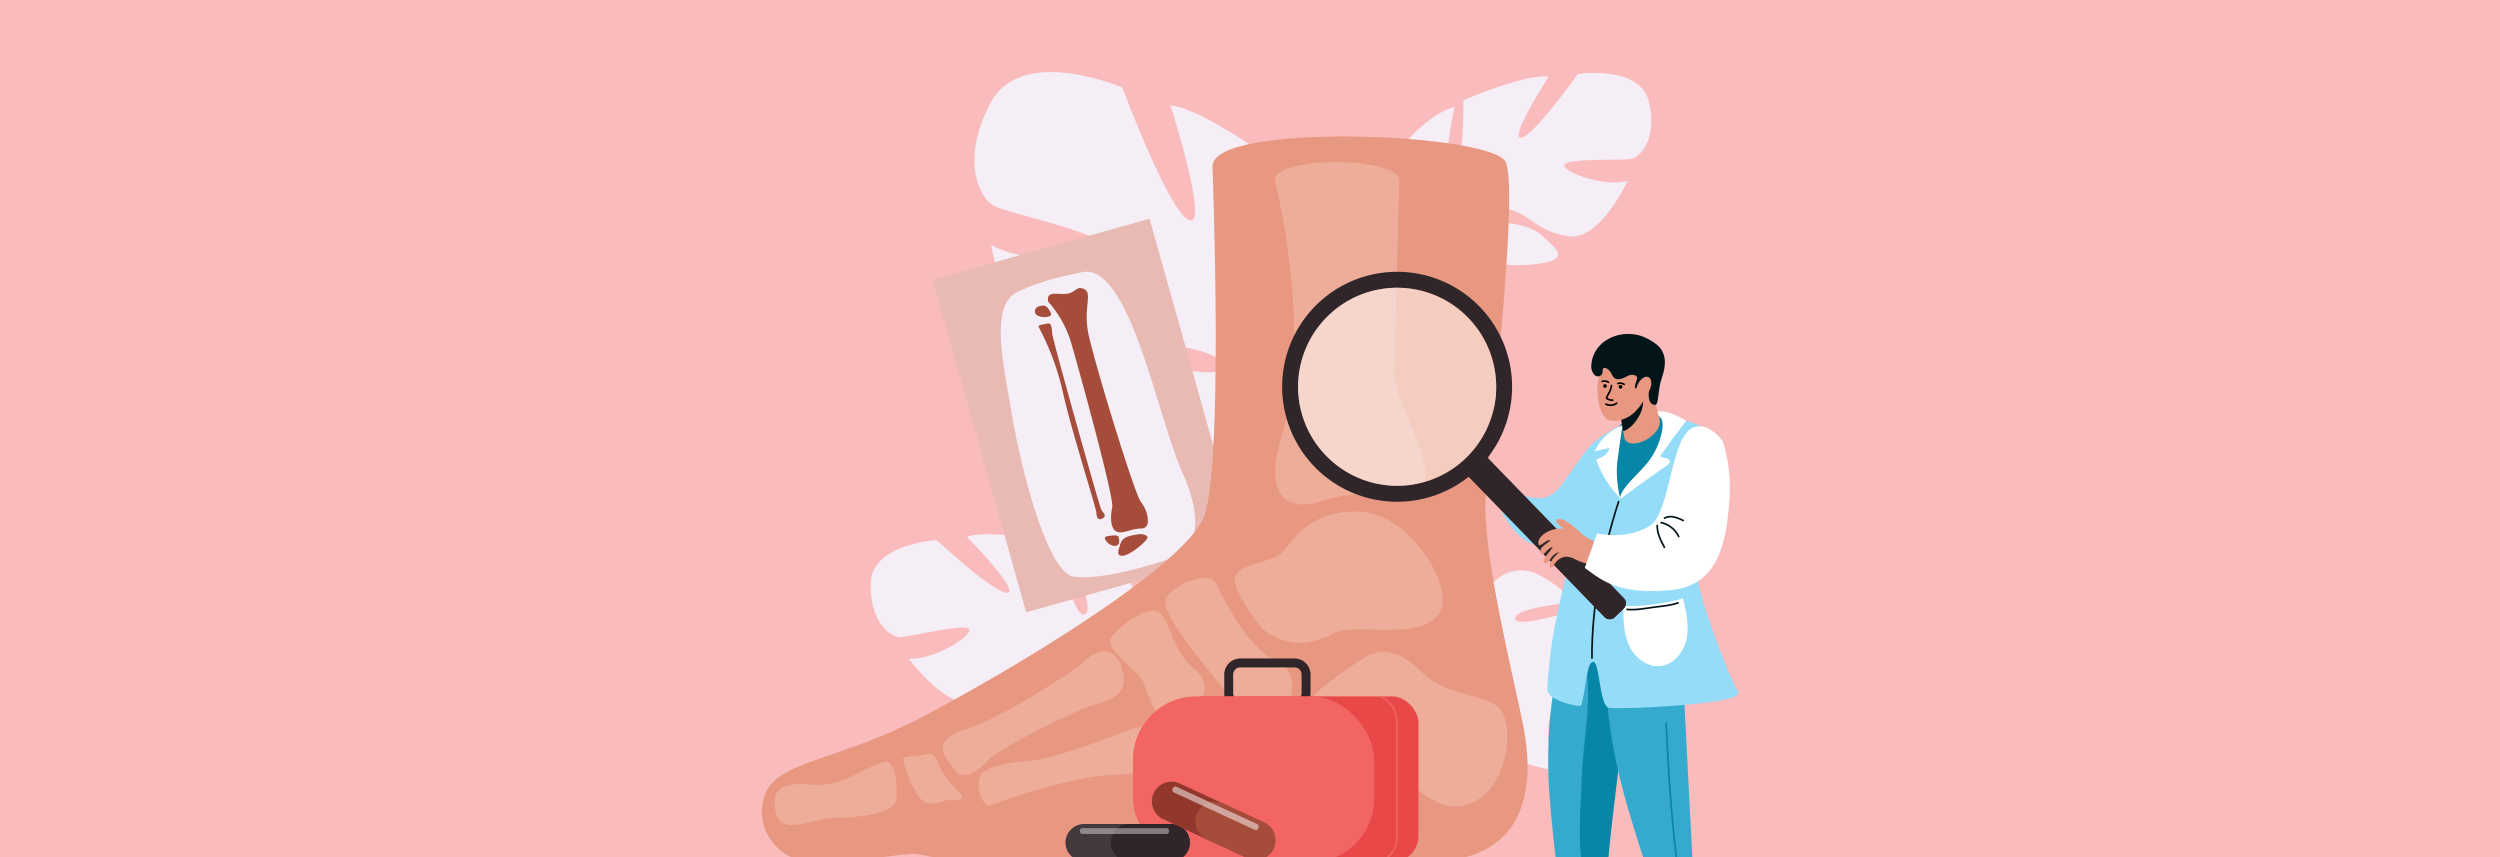
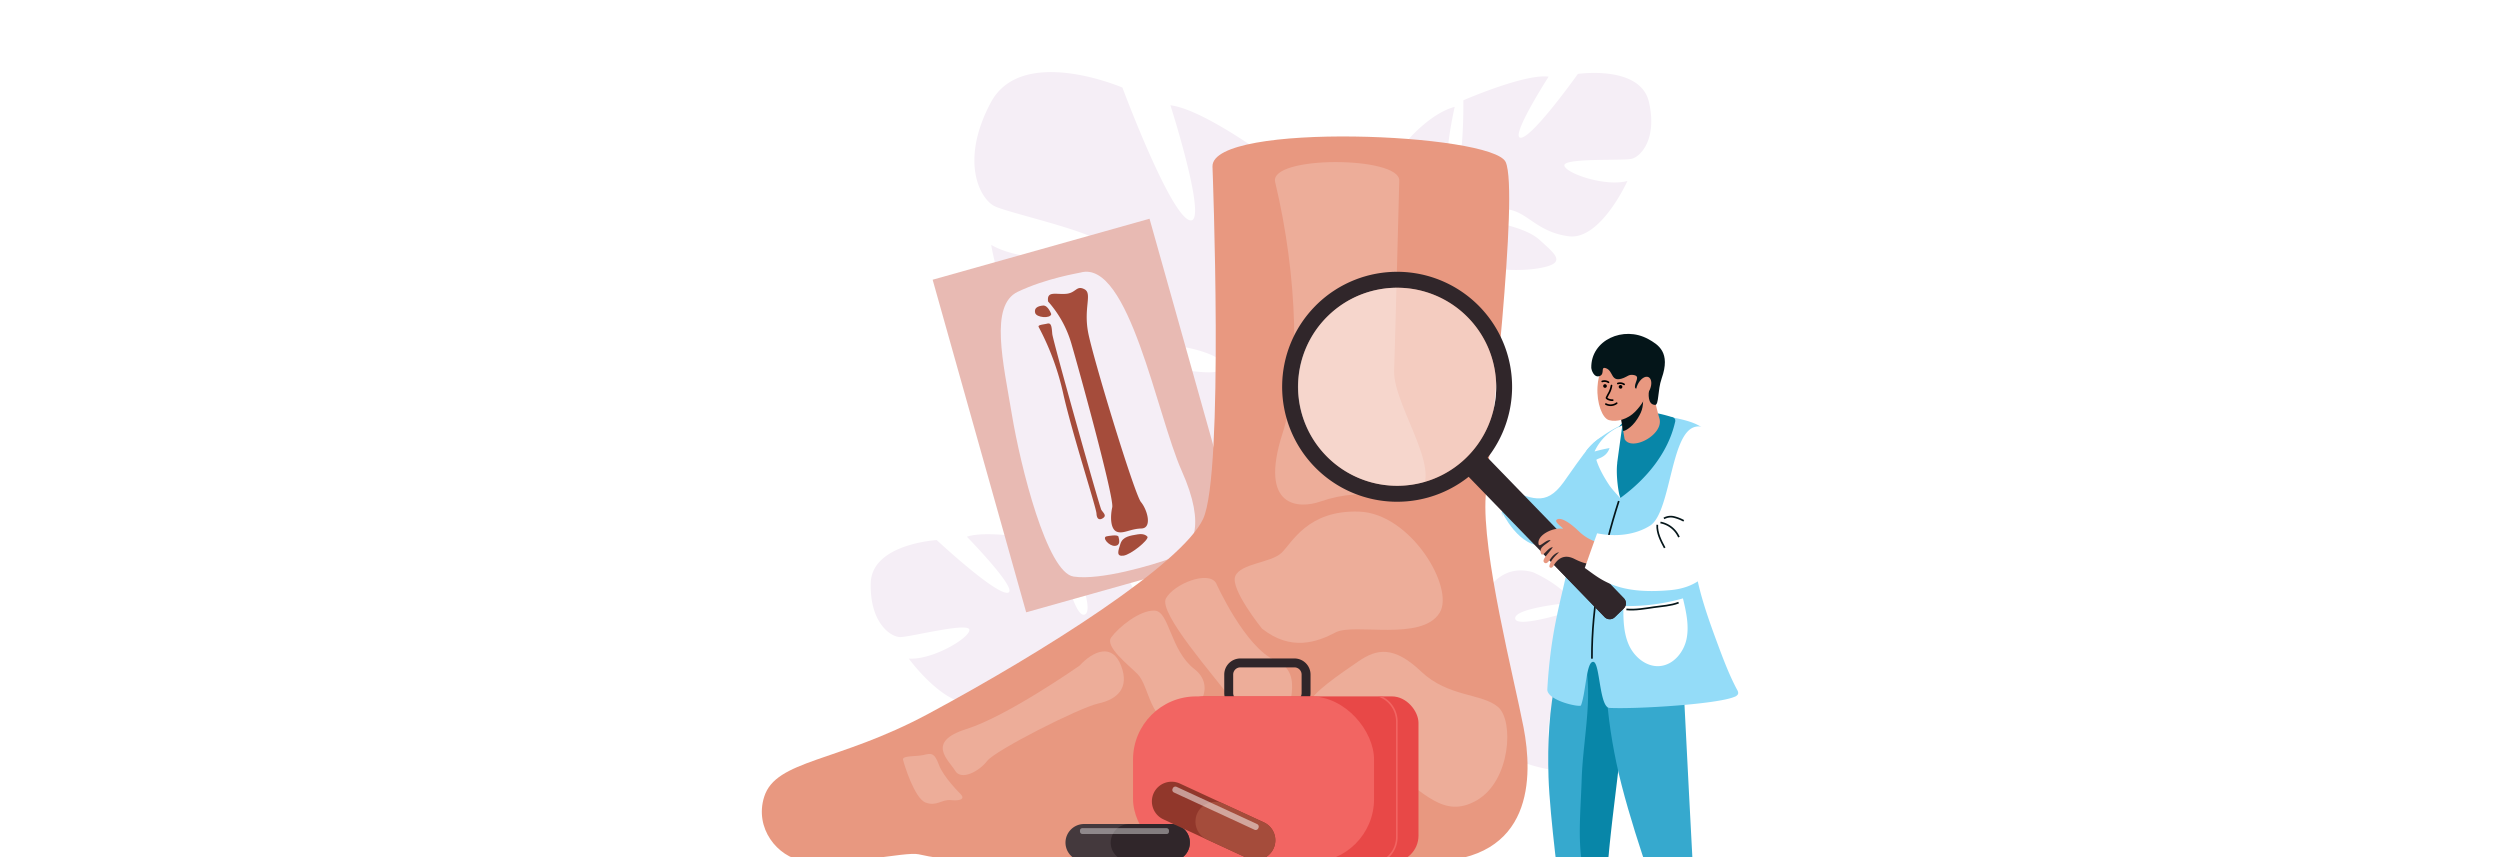
<svg xmlns="http://www.w3.org/2000/svg" viewBox="0 0 1458.54 500">
  <defs>
    <style>.cls-1,.cls-18,.cls-20{fill:none;}.cls-2{clip-path:url(#clip-path);}.cls-3{fill:#f9bbbb;}.cls-4{fill:#f5eef6;}.cls-5{fill:#e8bab3;}.cls-6{fill:#a54c3b;}.cls-7{fill:#e89880;}.cls-14,.cls-8{opacity:0.4;}.cls-14,.cls-21,.cls-9{fill:#fff;}.cls-23,.cls-9{opacity:0.5;}.cls-10{fill:#30262a;}.cls-11{fill:#e84847;}.cls-12{fill:#f26562;}.cls-13{fill:#44393d;}.cls-15{fill:#91372b;}.cls-16{fill:#36a9ce;}.cls-17{fill:#0886a8;}.cls-18{stroke:#0886a8;}.cls-18,.cls-20{stroke-miterlimit:10;}.cls-19{fill:#94dcf8;}.cls-20{stroke:#041519;}.cls-22{fill:#041519;}</style>
    <clipPath id="clip-path">
      <rect class="cls-1" width="1458.54" height="500" />
    </clipPath>
  </defs>
  <title>8652019_2</title>
  <g id="OBJECTS">
    <g class="cls-2">
-       <rect class="cls-3" width="1458.54" height="500" />
      <path class="cls-4" d="M508,340.26c.54-23,38.51-25.17,38.51-25.17s33.93,31.6,41.32,30.74-23.73-32.69-23.73-32.69c13.57-4.76,53.19,3.57,53.19,3.57s8.56,44.49,15.52,41.83-9.6-39-9.6-39c14.45.73,30.86,13.33,30.86,13.33,22,21.7-7,48.81-7,48.81s3.3,15.36,17,30.53h0a53.42,53.42,0,0,1,6.42,7.66l-3.66.9c-.54-.91-1.11-1.78-1.7-2.6,0,0,0,0,0,0l0,0L663.43,416h0c-1.66-1.92-2.82-3.35-3.58-4.41h0c-5.05-6-12.09-13.84-15.78-14.92a7.75,7.75,0,0,0,.37-1.88l-.37,1.88c-3,15-33.81,24.95-52.18,25.67s-12-6.1-4.51-16.42,27.69-13.06,32.75-17.63-4.23-5.62-15.67-1.86-14.4,16.86-32.79,23.29-41.46-25.47-41.46-25.47c14,.83,35.55-12.08,35.35-16.78s-34.63,4.24-40.34,4.21S507.44,363.22,508,340.26Z" />
      <path class="cls-4" d="M578,59.91c18.1-34.11,76.84-8.82,76.84-8.82s27.19,73.05,39,77.32-11-67-11-67c24,3.06,77.26,45.42,77.26,45.42s-20.64,73.33-8.18,74.57,15-65.87,15-65.87c21.16,12,36.34,43.29,36.34,43.29,16.69,49.17-47.31,68.07-47.31,68.07s-6.6,25.57,2.59,58.7h0A89.79,89.79,0,0,1,762.27,302l-6.19-1.41c-.13-1.78-.32-3.51-.59-5.19a0,0,0,0,0,0,0v-.07c-.2-1.06-.5-2.56-.89-4.39h0c-1.05-4.14-1.71-7.16-2.07-9.32v0c-3-12.91-7.75-29.91-12.48-34.33a12.11,12.11,0,0,0,2-2.54c-.62.81-1.28,1.66-2,2.54-15.76,20.31-69.61,12.05-97.76-.71s-13.39-18.17,5.58-28.07,51.47,1.22,62.52-1.84-2.14-11.63-22.16-14.59-34.35,14.49-66.83,10.3-43.12-69.51-43.12-69.51c20.4,11.8,62.52,8.63,65.76,1.4s-55.24-19.71-63.81-24S559.88,94,578,59.91Z" />
-       <path class="cls-4" d="M962,59.46c-5-21.66-41.44-16.33-41.44-16.33s-26,36.61-33.18,37.23,16.11-35.63,16.11-35.63c-13.8-1.87-49.74,13.78-49.74,13.78s.58,43.87-6.53,42.71,1.47-38.87,1.47-38.87C835.11,65.86,822,81,822,81c-16.6,24.88,16.2,44.91,16.2,44.91s-.13,15.21-10.17,32.28h0a51.92,51.92,0,0,0-4.6,8.52l3.66.14c.33-1,.7-1.9,1.1-2.8a0,0,0,0,1,0,0v0c.28-.56.66-1.35,1.15-2.31h0c1.2-2.14,2-3.73,2.54-4.87v0c3.61-6.73,8.77-15.49,12.05-17.24a7.4,7.4,0,0,1-.72-1.71l.72,1.71c5.75,13.64,36.94,17,54.5,14.14s10.15-8.12,1.07-16.45S870.71,130.3,865,127s2.92-6.15,14.5-4.82,17,13.17,35.65,15.66,34.33-32.26,34.33-32.26c-13.11,3.53-36.07-4.49-36.8-9s33.67-2.75,39.08-3.89S967,81.13,962,59.46Z" />
+       <path class="cls-4" d="M962,59.46c-5-21.66-41.44-16.33-41.44-16.33s-26,36.61-33.18,37.23,16.11-35.63,16.11-35.63c-13.8-1.87-49.74,13.78-49.74,13.78s.58,43.87-6.53,42.71,1.47-38.87,1.47-38.87C835.11,65.86,822,81,822,81c-16.6,24.88,16.2,44.91,16.2,44.91s-.13,15.21-10.17,32.28h0a51.92,51.92,0,0,0-4.6,8.52l3.66.14a0,0,0,0,1,0,0v0c.28-.56.66-1.35,1.15-2.31h0c1.2-2.14,2-3.73,2.54-4.87v0c3.61-6.73,8.77-15.49,12.05-17.24a7.4,7.4,0,0,1-.72-1.71l.72,1.71c5.75,13.64,36.94,17,54.5,14.14s10.15-8.12,1.07-16.45S870.71,130.3,865,127s2.92-6.15,14.5-4.82,17,13.17,35.65,15.66,34.33-32.26,34.33-32.26c-13.11,3.53-36.07-4.49-36.8-9s33.67-2.75,39.08-3.89S967,81.13,962,59.46Z" />
      <path class="cls-4" d="M951.38,447.6c17.15-10.24,2.55-39.94,2.55-39.94s-38.47-12.14-41-18.12,34.91,4,34.91,4c-2.21-12.31-25.49-38.74-25.49-38.74S885,367.35,884,360.94s33.65-9.45,33.65-9.45c-6.74-10.63-23.32-17.65-23.32-17.65-25.85-7.35-33.94,26.23-33.94,26.23s-13,4.08-30.41.19h0a46.37,46.37,0,0,0-8.56-1.58l.89,3.16c.92,0,1.82.08,2.7.17h.05l2.29.34h0c2.16.43,3.74.69,4.87.82h0c6.75,1.23,15.66,3.22,18.06,5.55a6.36,6.36,0,0,1,1.27-1.08l-1.27,1.08c-10.08,8.68-4.4,36.29,2.93,50.51s9.74,6.44,14.36-3.62-2-26.57-.68-32.36,6.06.8,8.12,11.08-6.59,18.12-3.58,34.8,37,20.47,37,20.47c-6.63-10.24-6.09-32.09-2.44-33.95s11.63,28,14.1,32.35S934.22,457.85,951.38,447.6Z" />
      <rect class="cls-5" x="570.33" y="144.66" width="131.81" height="202.13" transform="matrix(0.96, -0.27, 0.27, 0.96, -42.46, 178.31)" />
      <path class="cls-4" d="M630.44,159c-1.54.42-20.07,3.33-36.68,11.24s-8.41,41.55-3.4,71.67,20.48,92.15,36,94.48,45.71-6.55,57.75-11,19.84-18.19,5.34-50.65S658.68,151.23,630.44,159Z" />
      <path class="cls-6" d="M611.47,175.9A63.43,63.43,0,0,1,625,200.27c4.4,15,25.12,90.22,23.9,95.69s-1.08,12.77,2.68,14.25,7.8-1.7,14.29-1.87,3.59-10.82-.22-15.44S637.39,208,634.78,193.63s2.62-22.44-2.11-24.89-4.78,2.17-10.7,2.68S610.59,169.5,611.47,175.9Z" />
      <path class="cls-6" d="M613.31,183.26s-1.81-5.28-4.81-5-5.29,1.4-4.58,4.25S612.87,186,613.31,183.26Z" />
      <path class="cls-6" d="M606,190.82a152.77,152.77,0,0,1,14.34,39c5.24,23.22,19.2,66.2,19.37,69.79s2,4,4,2.51-.14-3-1.17-4.67-28.29-98.71-28.63-102.66-.47-6.61-2.87-6S605.25,189.45,606,190.82Z" />
      <path class="cls-6" d="M669.5,313.24s-1.37-2.24-5.7-1.49-8.73,1.22-10.1,5.43-2.62,7.6,1.75,7S670,315.21,669.5,313.24Z" />
      <path class="cls-6" d="M645.69,312.89c.49-.08,6.46-1.29,6.84.23s1.44,5.13-2.06,5.35S642.58,313.42,645.69,312.89Z" />
      <path class="cls-7" d="M707.38,97.11s6.89,179.31-5.48,205.66-92.63,77.32-160.23,113.64c-53.2,28.58-88.94,26.7-95.83,48.44-5.8,18.33,7.7,35.1,22.77,37.43,22.86,3.53,59.51-5.68,67.37-3.87,30.19,6.93,77,5.2,123.6,1.89,20.17-1.44,38.34-4.76,57.72-9.16,39.48-9,72.73,11.68,116.21,11.52,61.7-.23,60.79-50,55.37-78.24S864.4,322.27,866.79,289.21s19.48-176.82,11.67-194.62C871.06,77.73,707,70.78,707.38,97.11Z" />
      <g class="cls-8">
        <path class="cls-9" d="M743.94,106.23C757.31,162,758.53,221,748.3,252.69c-14.32,44.38,10.25,44,21.74,40,28.63-9.88,44.34.82,52.89-2.24,24.63-8.81-10.31-52.41-9.57-74.27s2.65-99.29,3-110.81C816.77,91,740.2,90.63,743.94,106.23Z" />
        <path class="cls-9" d="M736.27,366.74s-18.83-23.27-15.56-30.7,20.63-7.61,26.86-13.43,15.19-25.14,45.33-24.13,55.87,44.41,47.06,58.93c-10.38,17.09-50,5.86-60.75,11.54S753.17,380.14,736.27,366.74Z" />
        <path class="cls-9" d="M629.84,388.33s-42,29.46-66,37-10.23,18.19-6.66,24.26,14.07.47,18.75-5.66,53.78-31.08,64.86-33.5,18.3-9,13.25-22.1S638,379.51,629.84,388.33Z" />
-         <path class="cls-9" d="M516.15,444.41c-10.36,2.33-24.11,14.34-40.28,13.51-6.41-.32-19-2.35-22.95,5.18-1.62,3-2.14,17.22,7,18.08s16.94-4,28.94-4.13,33.39-2.06,34.09-11.28S522.11,443.08,516.15,444.41Z" />
        <path class="cls-9" d="M763.58,410.75s-9.45,13.6-3.18,22,29.43,3.5,50,16.21,31.69,29.27,51.29,17.89,21.65-46.26,12.35-54.34-29.11-5.7-44.9-20.71-25.75-13.44-36.55-6S765.26,404.26,763.58,410.75Z" />
        <path class="cls-9" d="M648.28,371.9c4.34-6,16.62-16,25.31-15.67s9,23.12,23.3,34.16c12.07,9.33,4.17,25.25-10.7,29.37s-15.43-19.35-22.55-26.53C658.34,387.89,644.45,377.21,648.28,371.9Z" />
        <path class="cls-9" d="M709.47,340.16s16.87,37.72,34.76,45.23,5.07,28.68,6.33,42.55,1,20.76-14.53,21.1-10.2-30.58-18.45-42.09-42-49.36-37.35-57.84S705,332.67,709.47,340.16Z" />
-         <path class="cls-9" d="M571.73,453.11a15.86,15.86,0,0,0,.34,11.11c2.44,6,4.19,6.82,9.6,4.4s45.7-16,67.28-16.46,31-5,25.57-15.25-6.36-14.25-13.5-11.79S616.51,442.8,599.55,444,572.13,449.46,571.73,453.11Z" />
        <path class="cls-9" d="M560.51,463.36s-10.12-9.92-12.76-17.21-4.66-6.69-8.91-5.68-12.58.21-12,2.75,6.68,22.57,13.16,25,9.53-2,14.79-1.42S563.21,466.18,560.51,463.36Z" />
      </g>
      <path class="cls-10" d="M755.2,413.76H723.64a9.4,9.4,0,0,1-9.39-9.38V393.54a9.4,9.4,0,0,1,9.39-9.38H755.2a9.4,9.4,0,0,1,9.39,9.38v10.84A9.4,9.4,0,0,1,755.2,413.76Zm-31.56-24.4a4.18,4.18,0,0,0-4.18,4.18v10.84a4.18,4.18,0,0,0,4.18,4.18H755.2a4.19,4.19,0,0,0,4.18-4.18V393.54a4.19,4.19,0,0,0-4.18-4.18Z" />
      <rect class="cls-11" x="686.95" y="406.29" width="140.62" height="96.74" rx="15.5" />
      <path class="cls-12" d="M815.41,421.05v67.21A16.36,16.36,0,0,1,806.27,503h-2.65a15.34,15.34,0,0,0,10.85-14.76V421.05a15.34,15.34,0,0,0-10.85-14.76h2.66A16.36,16.36,0,0,1,815.41,421.05Z" />
      <rect class="cls-12" x="661.03" y="406.29" width="140.61" height="96.74" rx="36.83" />
      <path class="cls-13" d="M621.62,491.59a10.87,10.87,0,0,0,10.85,10.84h51.22a10.85,10.85,0,0,0,0-21.69H632.47A10.88,10.88,0,0,0,621.62,491.59Z" />
      <path class="cls-10" d="M648,491.59a10.87,10.87,0,0,0,10.85,10.84h24.8a10.85,10.85,0,0,0,0-21.69h-24.8A10.88,10.88,0,0,0,648,491.59Z" />
      <rect class="cls-14" x="630.06" y="483.15" width="51.93" height="3.42" rx="1.32" transform="translate(1312.06 969.72) rotate(180)" />
      <path class="cls-15" d="M673.08,462.73A11.55,11.55,0,0,0,678.69,478L728,500.79a11.5,11.5,0,0,0,9.65-20.87l-49.29-22.79A11.52,11.52,0,0,0,673.08,462.73Z" />
      <path class="cls-6" d="M698.51,474.49a11.52,11.52,0,0,0,5.6,15.26l23.87,11a11.5,11.5,0,0,0,9.65-20.87l-23.86-11A11.53,11.53,0,0,0,698.51,474.49Z" />
      <path class="cls-9" d="M684.91,462.35l47,21.74a1.64,1.64,0,0,0,2.16-.8l.16-.33a1.64,1.64,0,0,0-.8-2.17l-47-21.74a1.65,1.65,0,0,0-2.17.8l-.15.33A1.64,1.64,0,0,0,684.91,462.35Z" />
      <path class="cls-16" d="M930.77,338.11c-23.07,36.73-28.64,75.36-27.34,115.42.76,23.25,7.15,71.09,7.15,71.09l26.11.86s3.29-98.5,22-147.87c1.25-3.28,2.56-6.66,2.06-10.11s-2.66-6.5-5.06-9.38c-6.24-7.45-14.39-13.93-25-20" />
      <path class="cls-17" d="M930.18,525.27c-11.58-21.16-8.25-44.21-7.4-70.67.82-25.45,7.85-51.7.23-75.83-.53-1.68.88-3.5,2.53-4a9.49,9.49,0,0,1,5.08.33l14.13,3.6c1.24.32,2.61.73,3.27,1.85a5.24,5.24,0,0,1,.48,2.58c.57,49.58-9.84,93.19-11.81,142.36Z" />
      <path class="cls-16" d="M941.75,343.76c-7.83,33.18-5.75,68,1.29,101.37s24.52,80.56,24.52,80.56l21.14.13s-5.9-110.32-8.8-173.57c-12.68-2-25.17-5.13-38.15-8.49" />
-       <path class="cls-18" d="M972,421.42c1.82,36.58,3.24,58.14,7.93,94.47" />
      <path class="cls-19" d="M921.14,289.47c-4.73,50.78-15.47,62.76-18.41,112.6-.39,6.69,19.14,10.81,19.65,9.46,2.93-7.78,3.07-25.88,7.24-25.39,3.86.46,3.44,26.59,9.37,26.87,15.86.75,62.45-2.11,72.84-6.43a3.72,3.72,0,0,0,2.08-1.51c.43-.89,0-1.91-.53-2.79-4.69-8.82-8.14-18.13-11.59-27.42-9.89-26.72-19.82-55.73-10.07-82.57,2.52-6.93,6.31-13.49,8-20.62s.95-15.3-4.59-20.54c-3.83-3.63-9.33-5.32-14.68-6.6-6.35-1.51-13-2.6-19.46-1.67-9.14,1.31-25.9,9.24-34.68,19-3.84,4.28-4.66,22.07-5.18,27.61" />
      <path class="cls-20" d="M944.43,292.31c-9.54,29.67-15.82,60.81-15.67,91.95" />
      <path class="cls-19" d="M946.22,253.38c-7.1-1.28-13.18,1-18.41,6.88s-11,14.78-15.66,21.18c-10.69,14.64-18.49,9.18-35.46,3.05-.17,25.78-.5,14.81-.51,13.95,0,0,10.18,21.75,25,19.78,14-1.87,18.65-8,23.75-13.26,16.48-17,19.19-31.78,23.64-44.35.63-1.8,1.23-3.81.57-5.52s-3.15-2.4-2.9-1.71" />
      <path class="cls-17" d="M942.15,284.23c.59,1.36,3,5.54,3,6s.75-.08,1-.3c14.63-10.83,27-25.82,31.07-43.48a3,3,0,0,0,0-2A3.13,3.13,0,0,0,975,243.2s-10.6-3.41-15.49-2.64c-27.94,4.45-18.86,40.14-17.32,43.67" />
      <path class="cls-21" d="M943.5,270q1.47-10.89,3-21.79A29.22,29.22,0,0,0,930.3,263.4q4.32-1.22,8.74-2c-2,6.12-8.14,6.06-7.65,7.09.24.51,1.36,5.19,7,13.84,1.94,3,3.83,4.8,7.17,8.65-1.09-1.34-3-13.75-2-21" />
-       <path class="cls-21" d="M945.19,291.17c-.42-5.77,11.84-15.58,16.58-22a41.53,41.53,0,0,0,8-18.52,13.33,13.33,0,0,0-.13-5.45c-.48-1.75-4.59-5-6.19-4.58,8.3-2.28,14.57,1.79,20.41,4.82-5.35,7-10.38,13.24-15.1,20.8.86.81,2.09.76,3.19,1s2.33,1.14,2.16,2.38a2.93,2.93,0,0,1-1.49,1.87c-10.63,7.31-18.9,13.43-27.44,19.71" />
      <path class="cls-7" d="M968.14,244.16c2.68,9.5-16.29,19.43-20.33,12l-3.9-23.25a3.39,3.39,0,0,1,1.72-4.25,90.32,90.32,0,0,1,13.08-7.71,13,13,0,0,1,3.62-.7c.56.1,2.18,11.07,5.81,23.95" />
      <path class="cls-22" d="M945.54,243.14c.3,1.87,1.11,6.32,1.4,8.18.11.64,4.85-1.37,8.42-7.09,3.2-5.13,3.49-7.33,3.21-16.11-2.25,3.6-4,8-7.33,10.62-1.92,1.5-3.84,3-5.7,4.4" />
      <path class="cls-7" d="M932,225.74c-.53,9.55,2.83,18.28,6.71,19.37,4.61,1.28,11-.54,15.25-4.92,8.35-8.64,7.72-14.62,6.18-22.72-1-5.49-5.25-8.12-12.06-9.48-3.62-.72-15.13.62-16.08,17.75" />
      <path class="cls-22" d="M961.54,197.8c-14.22-7.91-33.56.54-33.16,16.92,0,.71,1.46,6.16,5.08,4.59,2.9-1.26.2-5.53,3.34-4.53,4.8,1.52,2.6,8.86,10.5,5.7,2.2-.88,3-2,5.23-1.76,4.94.49,1.27,3.79,1.31,7,0,3.43,9-2.46,8.47.37-.8,4-1,10,3.29,10.14,2.3.09,1.41-8.57,3.84-15.46,5.37-15.22-1.9-19.63-7.9-23" />
      <path class="cls-7" d="M955.44,224.35c1.56-3.29,4.38-5.24,6.3-4.34s2.23,4.29.67,7.58-4.37,5.24-6.3,4.34-2.22-4.29-.67-7.58" />
      <path d="M938.56,233.57a3.6,3.6,0,0,1-1.59-.94.8.8,0,0,1-.12-.83c.32-.69.67-1.36,1-2a13.18,13.18,0,0,0,1.83-4.88.51.51,0,0,1,.52-.47.49.49,0,0,1,.46.52,13.82,13.82,0,0,1-1.94,5.28c-.32.62-.64,1.24-.94,1.87a5,5,0,0,0,3,.84.49.49,0,1,1,.15,1A5.5,5.5,0,0,1,938.56,233.57Z" />
      <path d="M937.55,236.56a5.7,5.7,0,0,1-.88-.38.49.49,0,0,1-.2-.67.49.49,0,0,1,.66-.2,5.41,5.41,0,0,0,5.76-.47.49.49,0,0,1,.69.08.5.5,0,0,1-.08.69A6.39,6.39,0,0,1,937.55,236.56Z" />
      <path d="M935.32,225.16a1.07,1.07,0,0,1,1.13-1,1.08,1.08,0,0,1,1,1.11,1.06,1.06,0,0,1-1.13,1,1.1,1.1,0,0,1-1-1.12" />
      <path d="M944.38,225.63a1.07,1.07,0,0,1,1.13-1,1.09,1.09,0,0,1,1,1.12,1,1,0,0,1-1.12,1,1.09,1.09,0,0,1-1-1.11" />
      <path d="M934.6,223a.51.51,0,0,1-.3-.31.49.49,0,0,1,.31-.62,4.67,4.67,0,0,1,4.08.56.49.49,0,0,1,.13.68.51.51,0,0,1-.69.13,3.69,3.69,0,0,0-3.21-.44A.5.5,0,0,1,934.6,223Z" />
      <path d="M943.72,224.21a.5.5,0,0,1-.31-.31.5.5,0,0,1,.31-.62,4.68,4.68,0,0,1,4.08.56.5.5,0,0,1,.13.68.48.48,0,0,1-.68.13,3.7,3.7,0,0,0-3.21-.44A.5.5,0,0,1,943.72,224.21Z" />
      <path class="cls-21" d="M947.08,353.54c0,7.72.07,15.71,3.25,22.78s10.34,13,18.15,12.26c8-.75,14-8.26,15.52-16s-.29-15.76-2.14-23.47a118.25,118.25,0,0,1-34.78,4.46" />
      <path class="cls-20" d="M948.86,355.53c4.91.55,11.07-.55,15.92-1.26s10-.89,14.55-2.69" />
      <path class="cls-10" d="M854.33,275.6,936.14,360a4.2,4.2,0,0,0,5.92.1l5.27-5.11a4.2,4.2,0,0,0,.09-5.92l-81.81-84.41a4.21,4.21,0,0,0-5.93-.09l-5.26,5.1A4.2,4.2,0,0,0,854.33,275.6Z" />
      <path class="cls-10" d="M900.24,323l35.9,37a4.2,4.2,0,0,0,5.92.1l5.27-5.11a4.2,4.2,0,0,0,.09-5.92l-35.9-37Z" />
      <path class="cls-10" d="M766.93,272.33a67.08,67.08,0,1,0,1.49-94.85c-.35.34-.7.68-1,1A67.07,67.07,0,0,0,766.93,272.33Zm8-88.16A57.69,57.69,0,0,1,795,171.49a58.28,58.28,0,0,1,9.38-2.6,57.77,57.77,0,1,1-29.45,15.28Z" />
      <g class="cls-23">
        <path class="cls-21" d="M773.63,265.84a57.77,57.77,0,1,0,1.28-81.67A57.52,57.52,0,0,0,773.63,265.84Z" />
      </g>
      <path class="cls-7" d="M935.14,317.19a27.36,27.36,0,0,1-13.73-6.94c-2.25-2.24-9.69-9.05-13-7.19-2.44,1.37,4.58,5.51,3.33,5.39a14.72,14.72,0,0,0-4.77.3c-4.39,1-10.26,4.46-9.32,8.8.48,2.19,4.52-3.12,7-2.35-2.7,2.62-6.8,3.91-5.71,7.42,1,3.32,4-3.39,7-3.37-2.79,4.13-7,7.57-4.8,9.1,1.47,1,2.77-1.43,3.81-2.85s2.84-3.09,4.6-3.29c-2.19,2.16-4.84,4.59-5.51,7.58a1.39,1.39,0,0,0,0,1.06,1.11,1.11,0,0,0,1.5.18,3.88,3.88,0,0,0,1-1.3c3.94-6.35,8.71-5.31,12-3.65,5.64,2.84,10,4,14.66,1.6a3.94,3.94,0,0,0,1.62-1.31,4.51,4.51,0,0,0,.43-2.6l-.24-7.26c-.12.35-.24.7.08.68" />
      <path class="cls-21" d="M983.31,253.3c-8.9,12.24-10.35,47-20.7,53.42-7.92,4.94-18.83,6.86-30.82,4.42-4.15,11.51-7.19,20.22-7.19,20.22,8.71,6,18,15.88,50,12.93,28.62-2.64,32.66-28.75,34.43-53.52a91.66,91.66,0,0,0-3.36-31.45c-1.89-6-9.37-9.78-11-10.14C990.12,248.14,986.57,248.82,983.31,253.3Z" />
      <path class="cls-20" d="M966.87,306.17c-.26,4.77,2.08,9.26,4.35,13.48" />
      <path class="cls-20" d="M968.73,304.84a14.78,14.78,0,0,1,10.79,8.53" />
      <path class="cls-20" d="M970.75,302.47a8.07,8.07,0,0,1,5.91-.82,24.08,24.08,0,0,1,5.67,2.21" />
    </g>
  </g>
</svg>